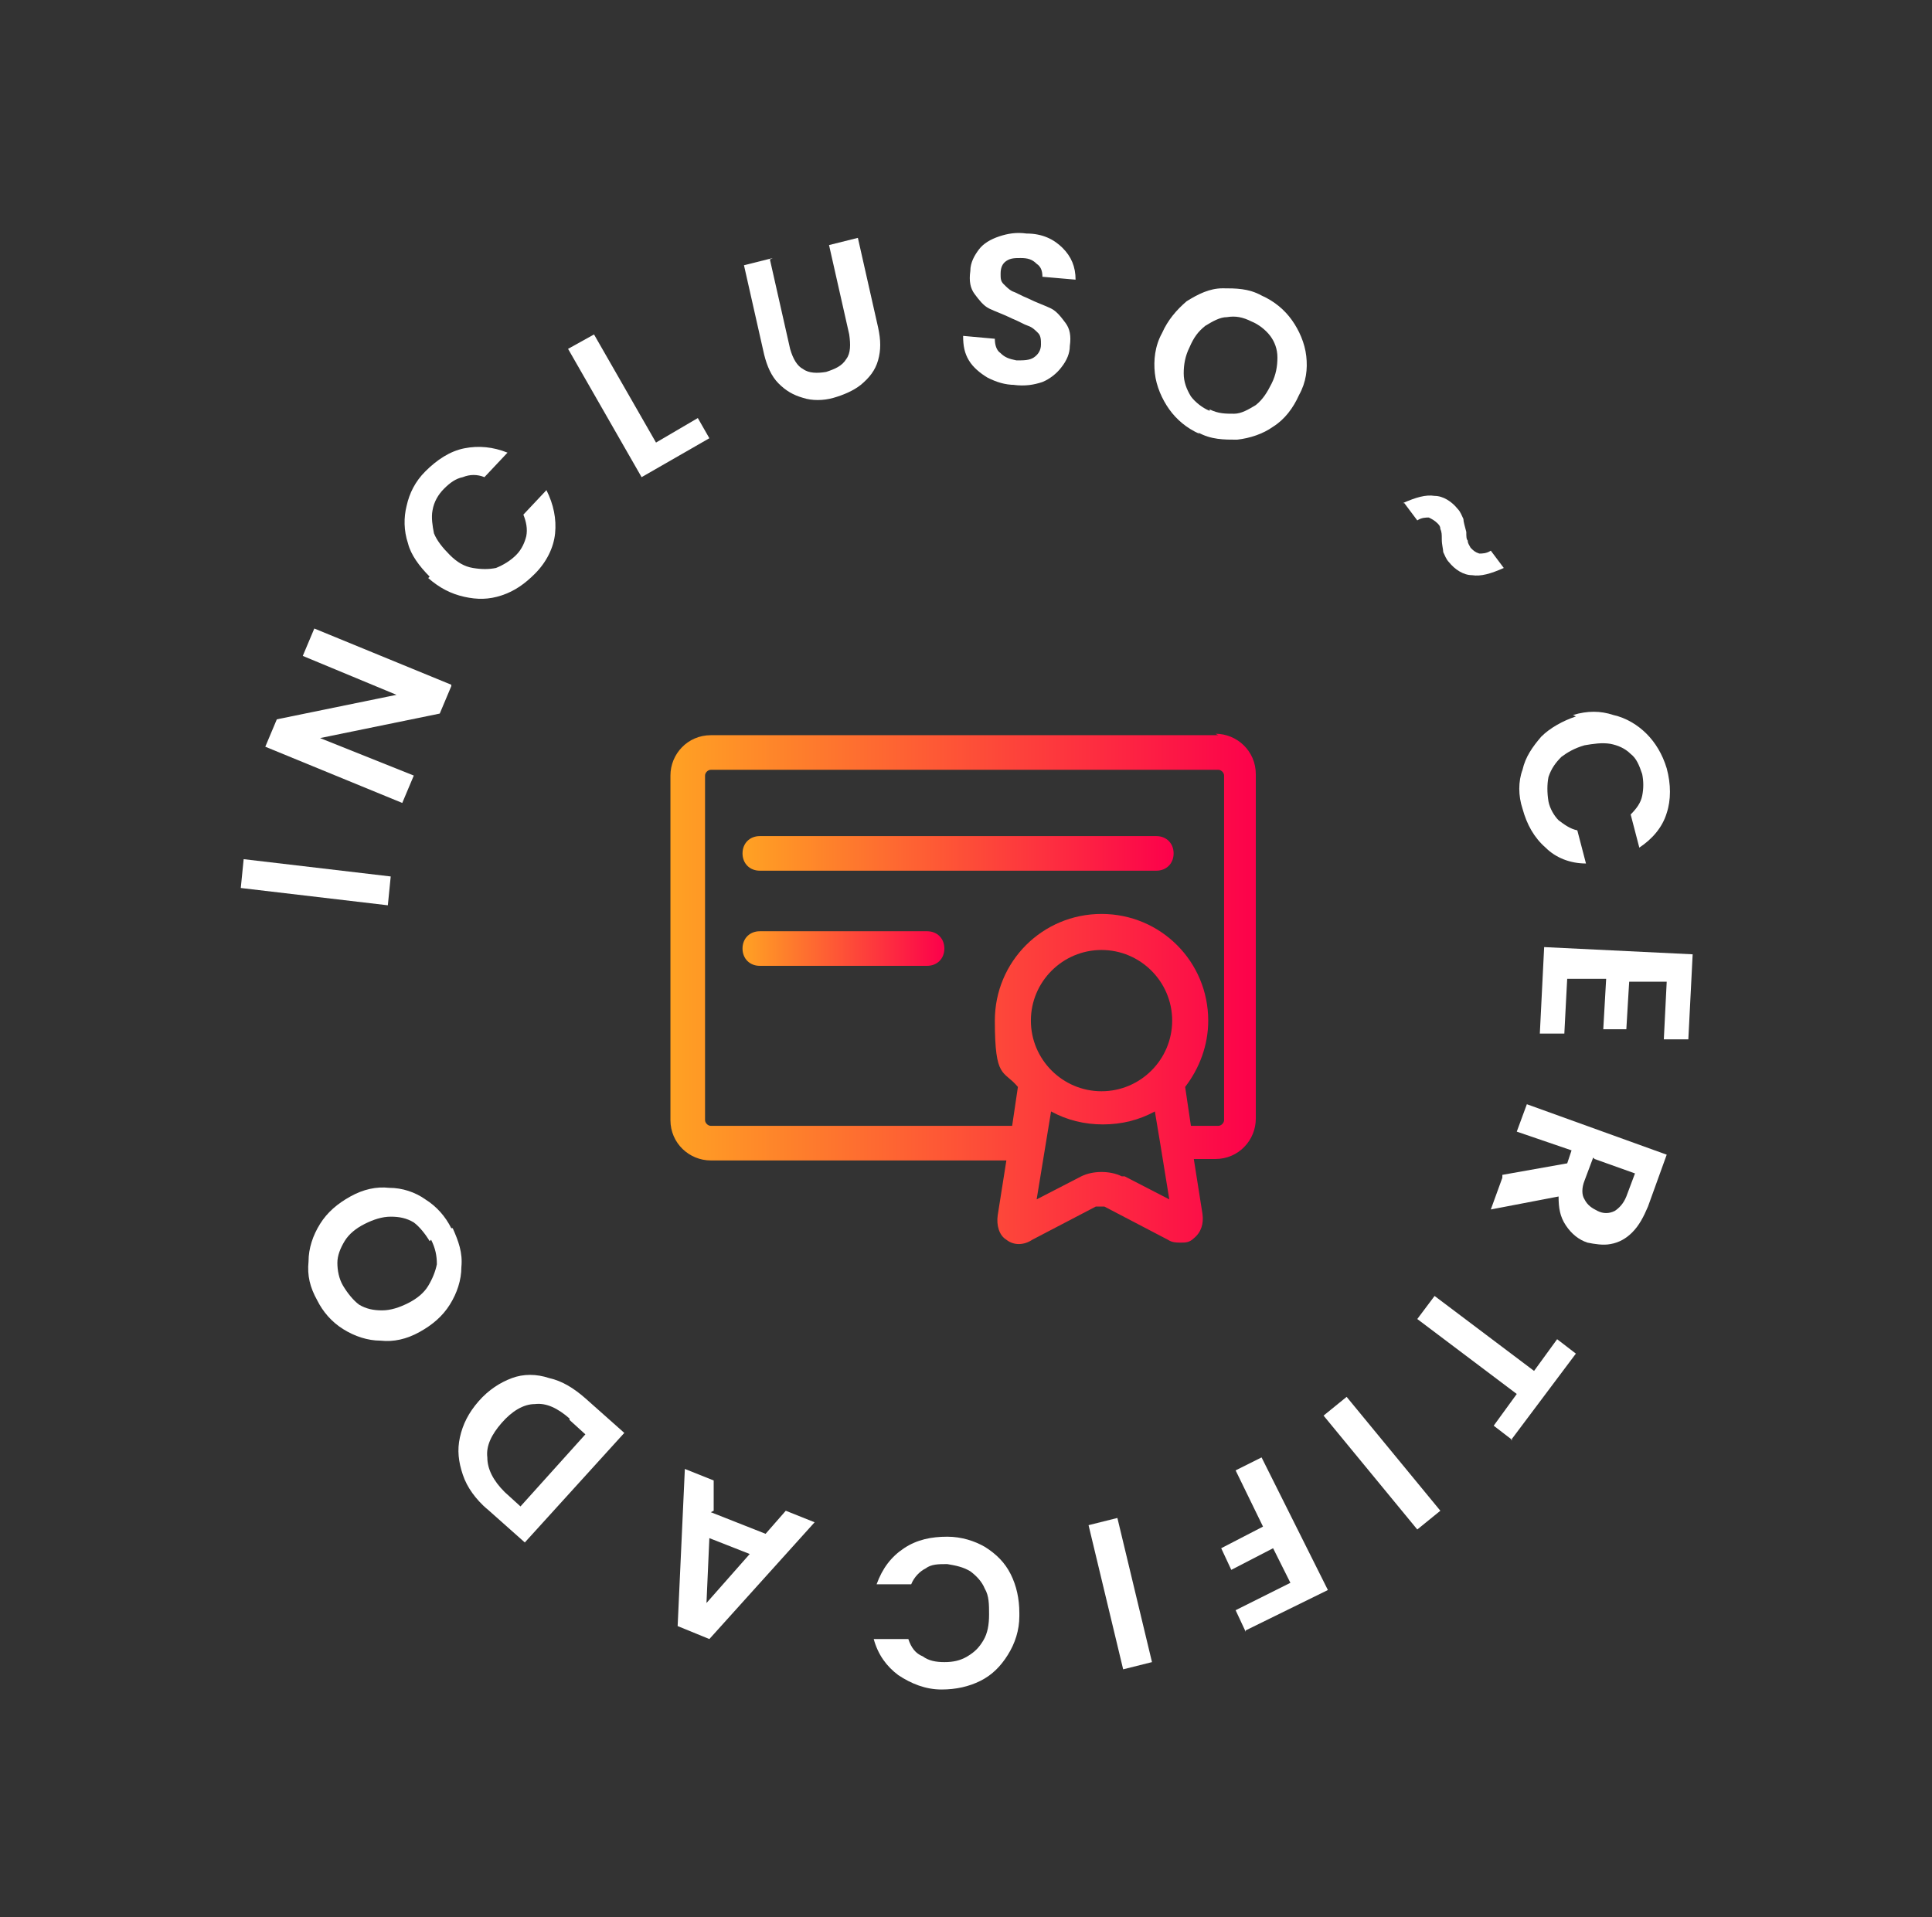
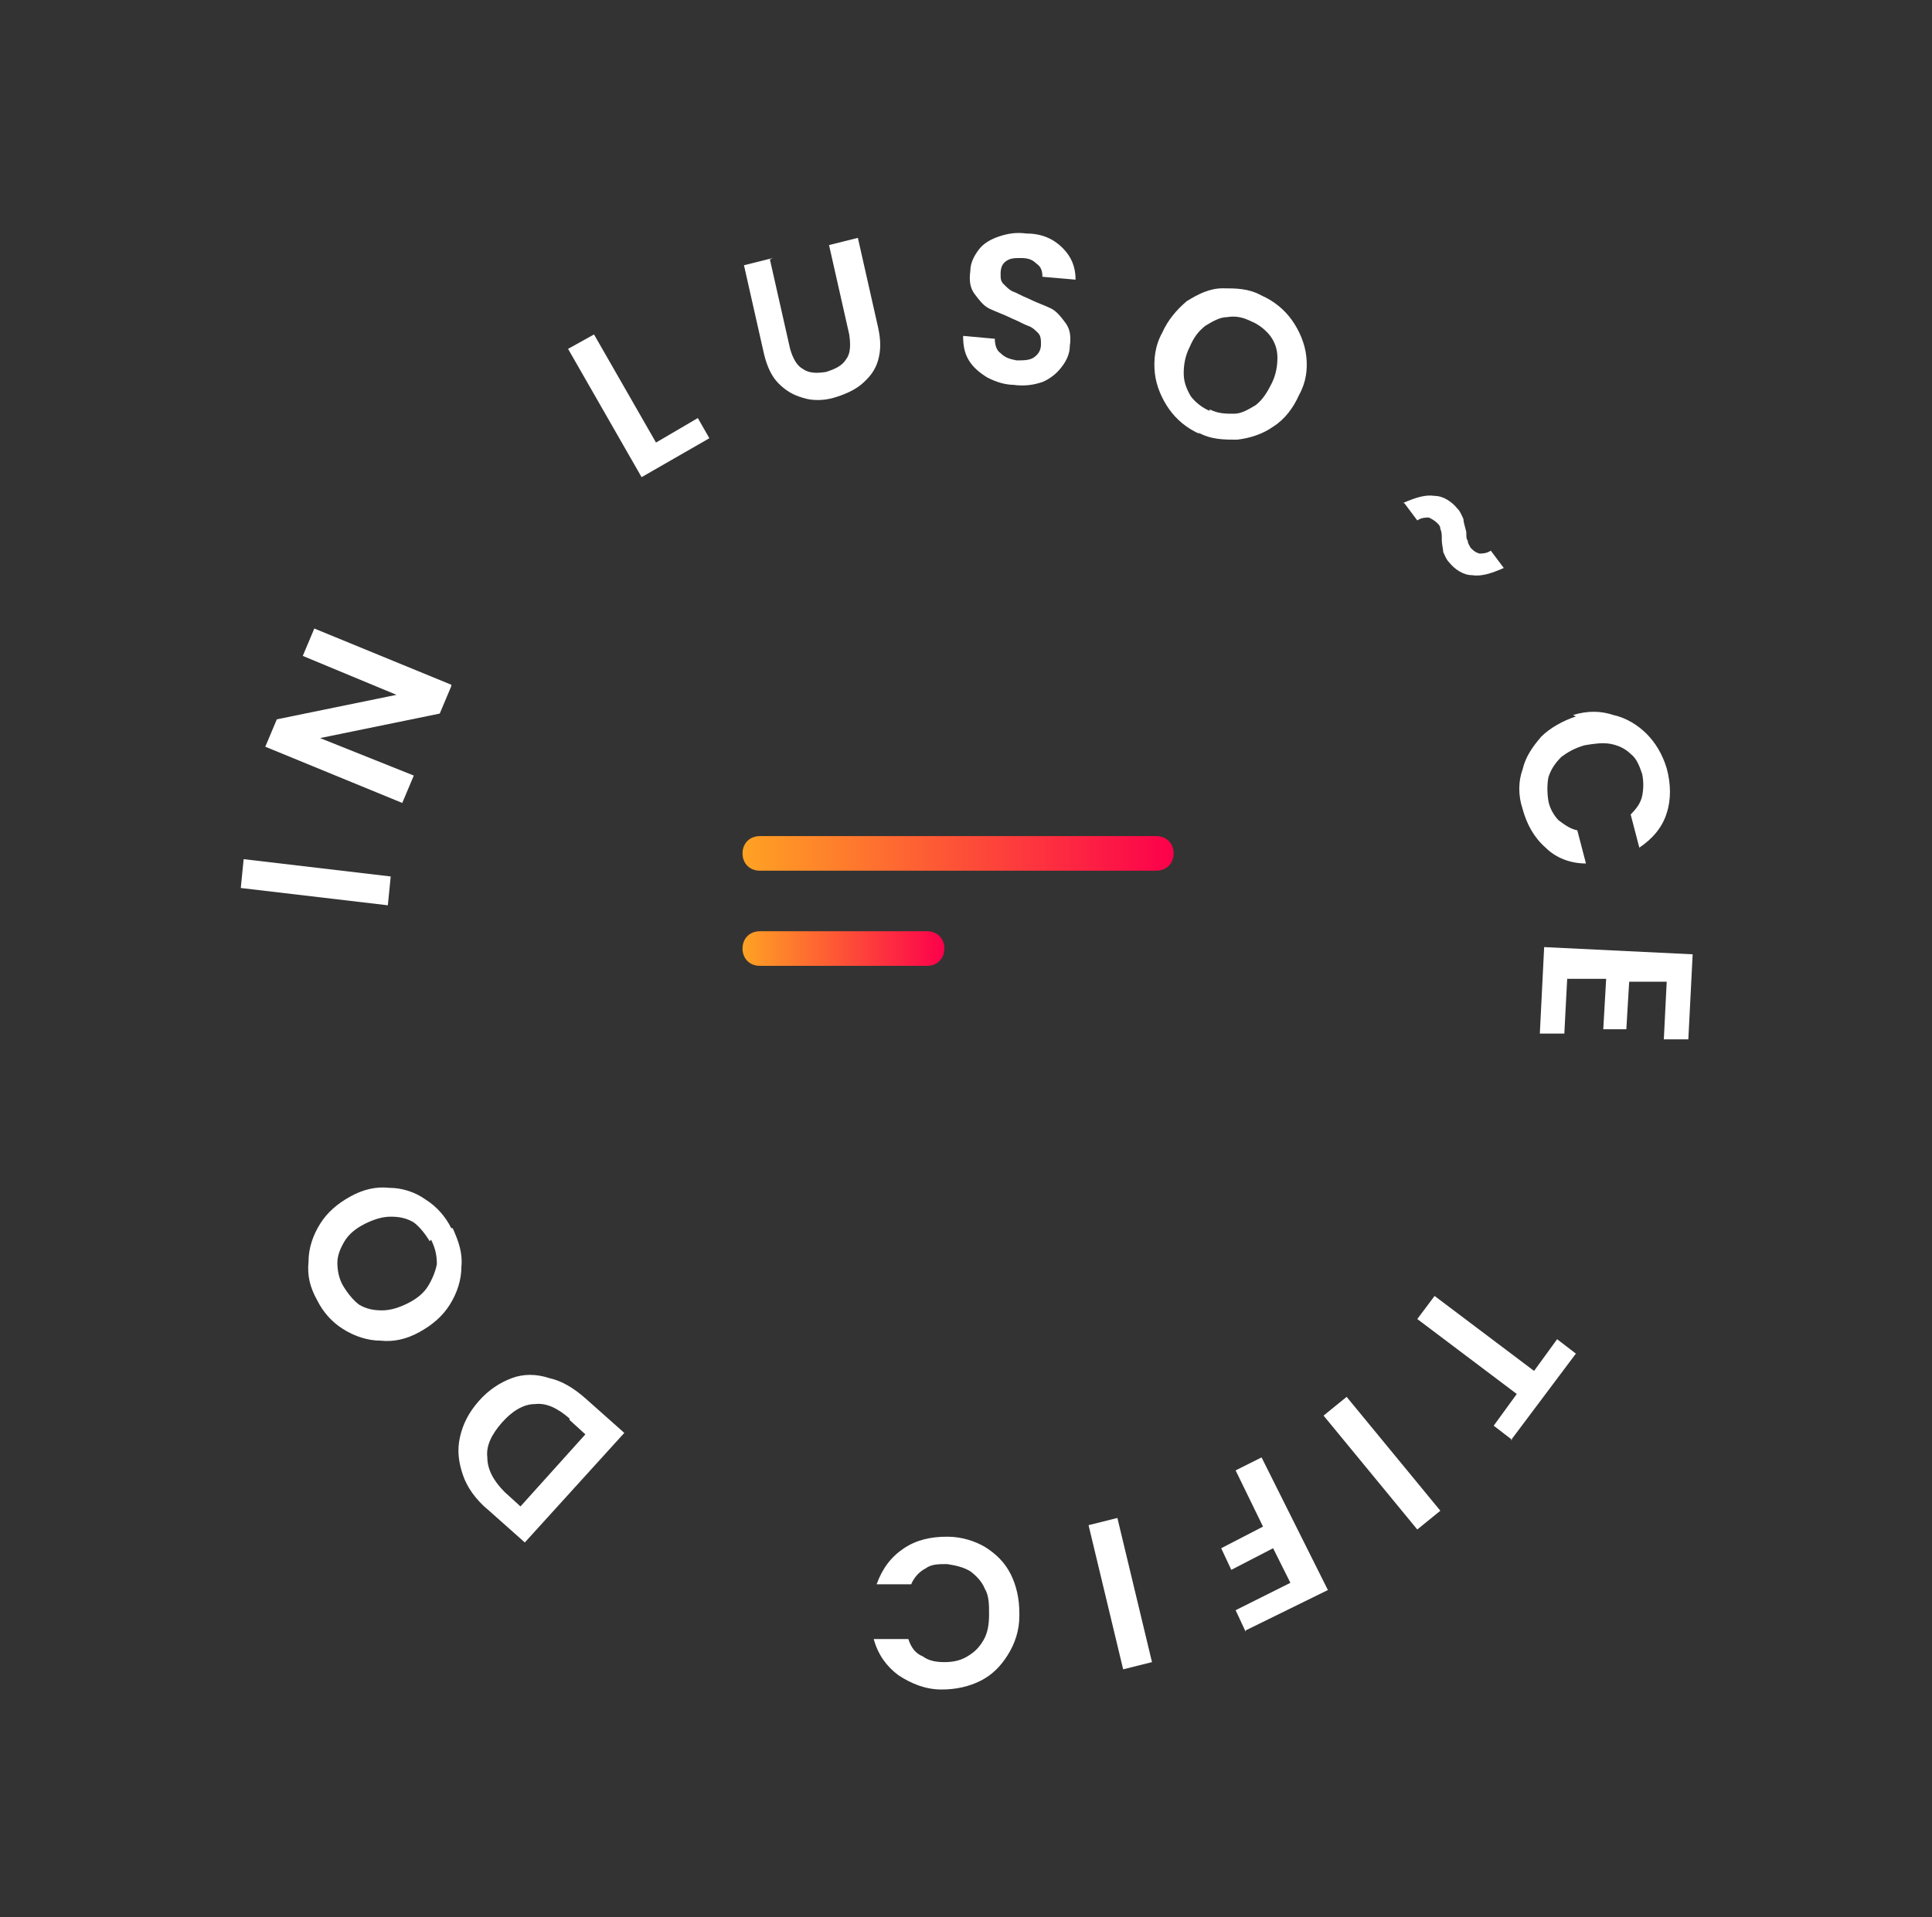
<svg xmlns="http://www.w3.org/2000/svg" xmlns:xlink="http://www.w3.org/1999/xlink" id="Camada_1" viewBox="0 0 134 133">
  <rect x="0" y="0" width="134" height="133" fill="#333333" stroke="none" />
  <defs>
    <style>      .st0 {        fill: url(#Gradiente_sem_nome_52);      }      .st1 {        fill: url(#Gradiente_sem_nome_51);      }      .st2 {        fill: url(#Gradiente_sem_nome_5);      }      .st3 {        fill: #fff;      }    </style>
    <linearGradient id="Gradiente_sem_nome_5" data-name="Gradiente sem nome 5" x1="46.4" y1="68.7" x2="87.3" y2="68.7" gradientUnits="userSpaceOnUse">
      <stop offset="0" stop-color="#ffa223" />
      <stop offset="1" stop-color="#fc004b" />
    </linearGradient>
    <linearGradient id="Gradiente_sem_nome_51" data-name="Gradiente sem nome 5" x1="51.5" y1="59.2" x2="81.4" y2="59.2" xlink:href="#Gradiente_sem_nome_5" />
    <linearGradient id="Gradiente_sem_nome_52" data-name="Gradiente sem nome 5" x1="51.5" y1="65.8" x2="65.5" y2="65.8" xlink:href="#Gradiente_sem_nome_5" />
  </defs>
-   <path class="st2" d="M84.5,51h-35.2c-1.6,0-2.8,1.3-2.8,2.8v23.9c0,1.6,1.3,2.8,2.8,2.8h20.5l-.6,3.8c-.1.7.1,1.4.6,1.7.5.4,1.2.4,1.8,0l4.4-2.3c.1,0,.5,0,.6,0l4.4,2.3c.3.2.6.2.9.2s.6,0,.9-.3c.5-.4.7-1,.6-1.7l-.6-3.8h1.5c1.6,0,2.8-1.3,2.8-2.8v-23.9c0-1.6-1.3-2.8-2.8-2.8ZM76.4,75.7c-2.7,0-4.9-2.2-4.9-4.9s2.2-4.9,4.9-4.9,4.9,2.2,4.9,4.9-2.2,4.9-4.9,4.9ZM77.8,81.6c-.8-.4-2-.4-2.8,0l-3.1,1.6,1-6.1c1.1.6,2.3.9,3.6.9s2.5-.3,3.6-.9l.4,2.4s0,0,0,0l.6,3.7-3.1-1.6ZM84.9,77.7c0,.2-.2.4-.4.4h-1.9l-.4-2.7s0,0,0,0c1-1.3,1.6-2.9,1.6-4.6,0-4.1-3.3-7.4-7.4-7.4s-7.4,3.3-7.4,7.4.6,3.4,1.6,4.6c0,0,0,0,0,0l-.4,2.7s0,0,0,0h-20.9c-.2,0-.4-.2-.4-.4v-23.9c0-.2.2-.4.4-.4h35.2c.2,0,.4.2.4.4v23.9Z" />
  <path class="st1" d="M80.2,58h-27.5c-.7,0-1.2.5-1.2,1.2s.5,1.2,1.2,1.2h27.5c.7,0,1.2-.5,1.2-1.2s-.5-1.2-1.2-1.2Z" />
  <path class="st0" d="M64.3,64.6h-11.6c-.7,0-1.2.5-1.2,1.2s.5,1.2,1.2,1.2h11.6c.7,0,1.2-.5,1.2-1.2s-.5-1.2-1.2-1.2Z" />
  <path class="st3" d="M109.1,49.6c1-.3,1.9-.3,2.8,0,.9.2,1.7.7,2.3,1.3.6.6,1.1,1.4,1.4,2.4.3,1.1.3,2.2,0,3.1-.3,1-1,1.8-1.9,2.4l-.6-2.3c.4-.4.7-.8.8-1.3.1-.5.1-1,0-1.5-.2-.6-.4-1.1-.8-1.4-.4-.4-.9-.6-1.4-.7-.6-.1-1.2,0-1.8.1-.7.2-1.2.5-1.6.8-.4.4-.7.8-.9,1.4-.1.5-.1,1.1,0,1.7.1.5.4,1,.7,1.3.4.3.8.6,1.3.7l.6,2.3c-1.1,0-2.1-.4-2.8-1.1-.8-.7-1.3-1.6-1.6-2.7-.3-.9-.3-1.9,0-2.7.2-.9.7-1.6,1.3-2.3.6-.6,1.5-1.1,2.4-1.4Z" />
  <path class="st3" d="M115.6,68.1h-2.6c0-.1-.2,3.3-.2,3.3h-1.6c0,0,.2-3.5.2-3.5h-2.7c0-.1-.2,3.8-.2,3.8h-1.7c0,0,.3-6,.3-6l10.3.5-.3,5.9h-1.7c0,0,.2-4,.2-4Z" />
-   <path class="st3" d="M104.2,81.5l4.5-.8.3-.9-3.8-1.3.7-1.9,9.7,3.5-1.3,3.6c-.3.7-.6,1.3-1.1,1.8-.4.4-.9.7-1.5.8-.5.1-1.1,0-1.6-.1-.6-.2-1.1-.6-1.5-1.2-.4-.6-.5-1.2-.5-2l-4.7.9.8-2.2ZM110.5,80.3l-.6,1.6c-.2.5-.2,1,0,1.3.2.4.5.6.9.8.4.2.8.2,1.2,0,.3-.2.6-.5.8-1l.6-1.6-2.8-1Z" />
  <path class="st3" d="M104.9,99.9l-1.3-1,1.6-2.2-6.9-5.2,1.2-1.6,6.9,5.2,1.6-2.2,1.3,1-4.5,6Z" />
  <path class="st3" d="M98.3,106.1l-6.5-7.9,1.6-1.3,6.5,7.9-1.6,1.3Z" />
  <path class="st3" d="M86.4,113.2l-.7-1.5,3.8-1.9-1.2-2.4-2.9,1.5-.7-1.5,2.9-1.5-1.9-3.9,1.8-.9,4.6,9.2-5.7,2.8Z" />
  <path class="st3" d="M77.9,115.8l-2.4-10,2-.5,2.4,10-2,.5Z" />
  <path class="st3" d="M70.7,112.1c0,1-.3,1.9-.8,2.7-.5.8-1.1,1.4-1.9,1.8-.8.4-1.7.6-2.7.6-1.1,0-2.1-.4-3-1-.8-.6-1.4-1.4-1.7-2.5h2.4c.2.6.5,1,1,1.2.4.3.9.4,1.5.4.6,0,1.1-.1,1.6-.4.5-.3.8-.6,1.1-1.1.3-.5.4-1.1.4-1.8,0-.7,0-1.3-.3-1.8-.2-.5-.6-.9-1-1.2-.5-.3-1-.4-1.6-.5-.6,0-1.1,0-1.5.3-.4.2-.8.6-1,1.1h-2.4c.4-1.1,1-1.9,1.9-2.5.9-.6,1.9-.8,3-.8,1,0,1.9.3,2.6.7.8.5,1.4,1.1,1.8,1.9.4.8.6,1.7.6,2.7Z" />
-   <path class="st3" d="M49.3,104.9l3.8,1.5,1.4-1.6,2,.8-7.3,8.1-2.2-.9.5-10.9,2,.8v2.1ZM49.2,106.7l-.2,4.5,3-3.4-2.8-1.1Z" />
  <path class="st3" d="M33.8,104.7c-.8-.7-1.4-1.5-1.7-2.4-.3-.9-.4-1.7-.2-2.6.2-.9.6-1.7,1.3-2.5.7-.8,1.5-1.3,2.3-1.6.8-.3,1.7-.3,2.6,0,.9.2,1.7.7,2.5,1.4l2.7,2.4-6.9,7.6-2.7-2.4ZM39.5,98.4c-.8-.7-1.6-1.1-2.4-1-.8,0-1.6.5-2.3,1.3-.7.8-1.1,1.6-1,2.4,0,.8.4,1.6,1.2,2.4l1.1,1,4.5-5-1.1-1Z" />
  <path class="st3" d="M31.4,85.2c.4.9.7,1.7.6,2.7,0,.9-.3,1.8-.8,2.6-.5.8-1.2,1.4-2.1,1.9-.9.5-1.8.7-2.7.6-.9,0-1.8-.3-2.6-.8-.8-.5-1.4-1.2-1.8-2-.5-.9-.7-1.7-.6-2.7,0-.9.3-1.8.8-2.6.5-.8,1.2-1.4,2.1-1.9.9-.5,1.8-.7,2.7-.6.9,0,1.8.3,2.5.8.8.5,1.4,1.2,1.8,2ZM29.8,86.1c-.3-.5-.7-1-1.1-1.3-.5-.3-1-.4-1.6-.4-.6,0-1.2.2-1.8.5-.6.3-1.1.7-1.4,1.2-.3.5-.5,1-.5,1.5,0,.5.1,1.1.4,1.6.3.5.7,1,1.1,1.3.5.3,1,.4,1.6.4.6,0,1.2-.2,1.8-.5.6-.3,1.1-.7,1.4-1.2.3-.5.5-1,.6-1.5,0-.6-.1-1.1-.4-1.7Z" />
  <path class="st3" d="M16.9,59.6l10.2,1.2-.2,2-10.2-1.2.2-2Z" />
  <path class="st3" d="M31.3,47.6l-.8,1.9-8.3,1.7,6.5,2.6-.8,1.9-9.5-3.9.8-1.9,8.3-1.7-6.5-2.7.8-1.9,9.5,3.9Z" />
-   <path class="st3" d="M29.8,40c-.7-.7-1.3-1.5-1.5-2.3-.3-.9-.3-1.8-.1-2.6.2-.9.6-1.7,1.3-2.4.8-.8,1.7-1.4,2.7-1.6,1-.2,2-.1,3,.3l-1.6,1.7c-.5-.2-1-.2-1.5,0-.5.1-.9.4-1.3.8-.4.4-.7.9-.8,1.5-.1.5,0,1.1.1,1.6.2.5.6,1,1.1,1.5.5.5,1,.8,1.6.9.6.1,1.1.1,1.6,0,.5-.2,1-.5,1.4-.9.4-.4.6-.9.7-1.3.1-.5,0-1-.2-1.5l1.6-1.7c.5,1,.7,2,.6,3-.1,1-.6,2-1.4,2.8-.7.7-1.4,1.2-2.3,1.5-.9.3-1.7.3-2.6.1-.9-.2-1.7-.6-2.5-1.3Z" />
  <path class="st3" d="M45.5,30.7l2.9-1.7.8,1.4-4.7,2.7-5.1-8.9,1.8-1,4.3,7.5Z" />
  <path class="st3" d="M53.4,18l1.4,6.2c.2.7.5,1.2.9,1.4.4.3,1,.3,1.6.2.6-.2,1.1-.4,1.4-.9.3-.4.3-1,.2-1.7l-1.4-6.2,2-.5,1.4,6.2c.2.9.2,1.6,0,2.3-.2.7-.6,1.2-1.2,1.7-.5.4-1.2.7-1.9.9-.7.2-1.5.2-2.1,0-.7-.2-1.2-.5-1.7-1-.5-.5-.8-1.2-1-2l-1.4-6.2,2-.5Z" />
  <path class="st3" d="M70.4,26.7c-.7,0-1.3-.2-1.9-.5-.5-.3-1-.7-1.3-1.2-.3-.5-.4-1-.4-1.7l2.2.2c0,.4.1.8.4,1,.3.3.6.4,1.1.5.5,0,.9,0,1.2-.2.3-.2.5-.5.5-.9,0-.3,0-.6-.2-.8-.2-.2-.4-.4-.7-.5-.3-.1-.6-.3-1.1-.5-.6-.3-1.2-.5-1.6-.7-.4-.2-.7-.6-1-1-.3-.4-.4-.9-.3-1.6,0-.6.3-1.1.6-1.5.3-.4.8-.7,1.4-.9.6-.2,1.2-.3,1.9-.2,1.1,0,1.9.4,2.5,1,.6.6.9,1.3.9,2.2l-2.3-.2c0-.4-.1-.7-.4-.9-.3-.3-.6-.4-1.1-.4-.4,0-.7,0-1,.2-.3.2-.4.5-.4.9,0,.3,0,.5.2.7.2.2.4.4.6.5.3.1.6.3,1.1.5.6.3,1.2.5,1.6.7.4.2.7.6,1,1,.3.4.4.9.3,1.6,0,.5-.2,1-.6,1.5-.3.4-.8.8-1.3,1-.6.2-1.2.3-2,.2Z" />
  <path class="st3" d="M83.2,30.1c-.9-.4-1.6-1-2.1-1.7-.5-.7-.9-1.6-1-2.5-.1-.9,0-1.9.5-2.8.4-.9,1-1.6,1.7-2.2.8-.5,1.6-.9,2.5-.9.9,0,1.8,0,2.7.5.9.4,1.6,1,2.1,1.7.5.7.9,1.6,1,2.5.1.9,0,1.8-.5,2.7-.4.9-1,1.7-1.8,2.2-.7.5-1.6.8-2.5.9-.9,0-1.8,0-2.7-.5ZM83.9,28.4c.6.3,1.1.3,1.7.3.5,0,1-.3,1.5-.6.5-.4.8-.9,1.1-1.5.3-.6.4-1.2.4-1.8,0-.6-.2-1.1-.5-1.5-.3-.4-.8-.8-1.3-1-.6-.3-1.1-.4-1.7-.3-.5,0-1,.3-1.5.6-.5.4-.8.8-1.1,1.5-.3.6-.4,1.2-.4,1.8s.2,1.1.5,1.6c.3.4.8.8,1.3,1Z" />
  <path class="st3" d="M97.3,34.9c.9-.4,1.6-.6,2.2-.5.6,0,1.2.4,1.6.9.2.2.3.5.4.7,0,.2.1.5.2.9,0,.3,0,.5.1.6,0,.2.1.3.2.5.2.2.3.3.6.4.2,0,.5,0,.8-.2l.9,1.2c-.9.4-1.6.6-2.2.5-.6,0-1.2-.4-1.6-.9-.2-.2-.3-.5-.4-.7,0-.2-.1-.5-.1-.9,0-.3,0-.5-.1-.7,0-.2-.1-.3-.2-.4-.2-.2-.4-.3-.6-.4-.2,0-.5,0-.8.2l-.9-1.2Z" />
</svg>